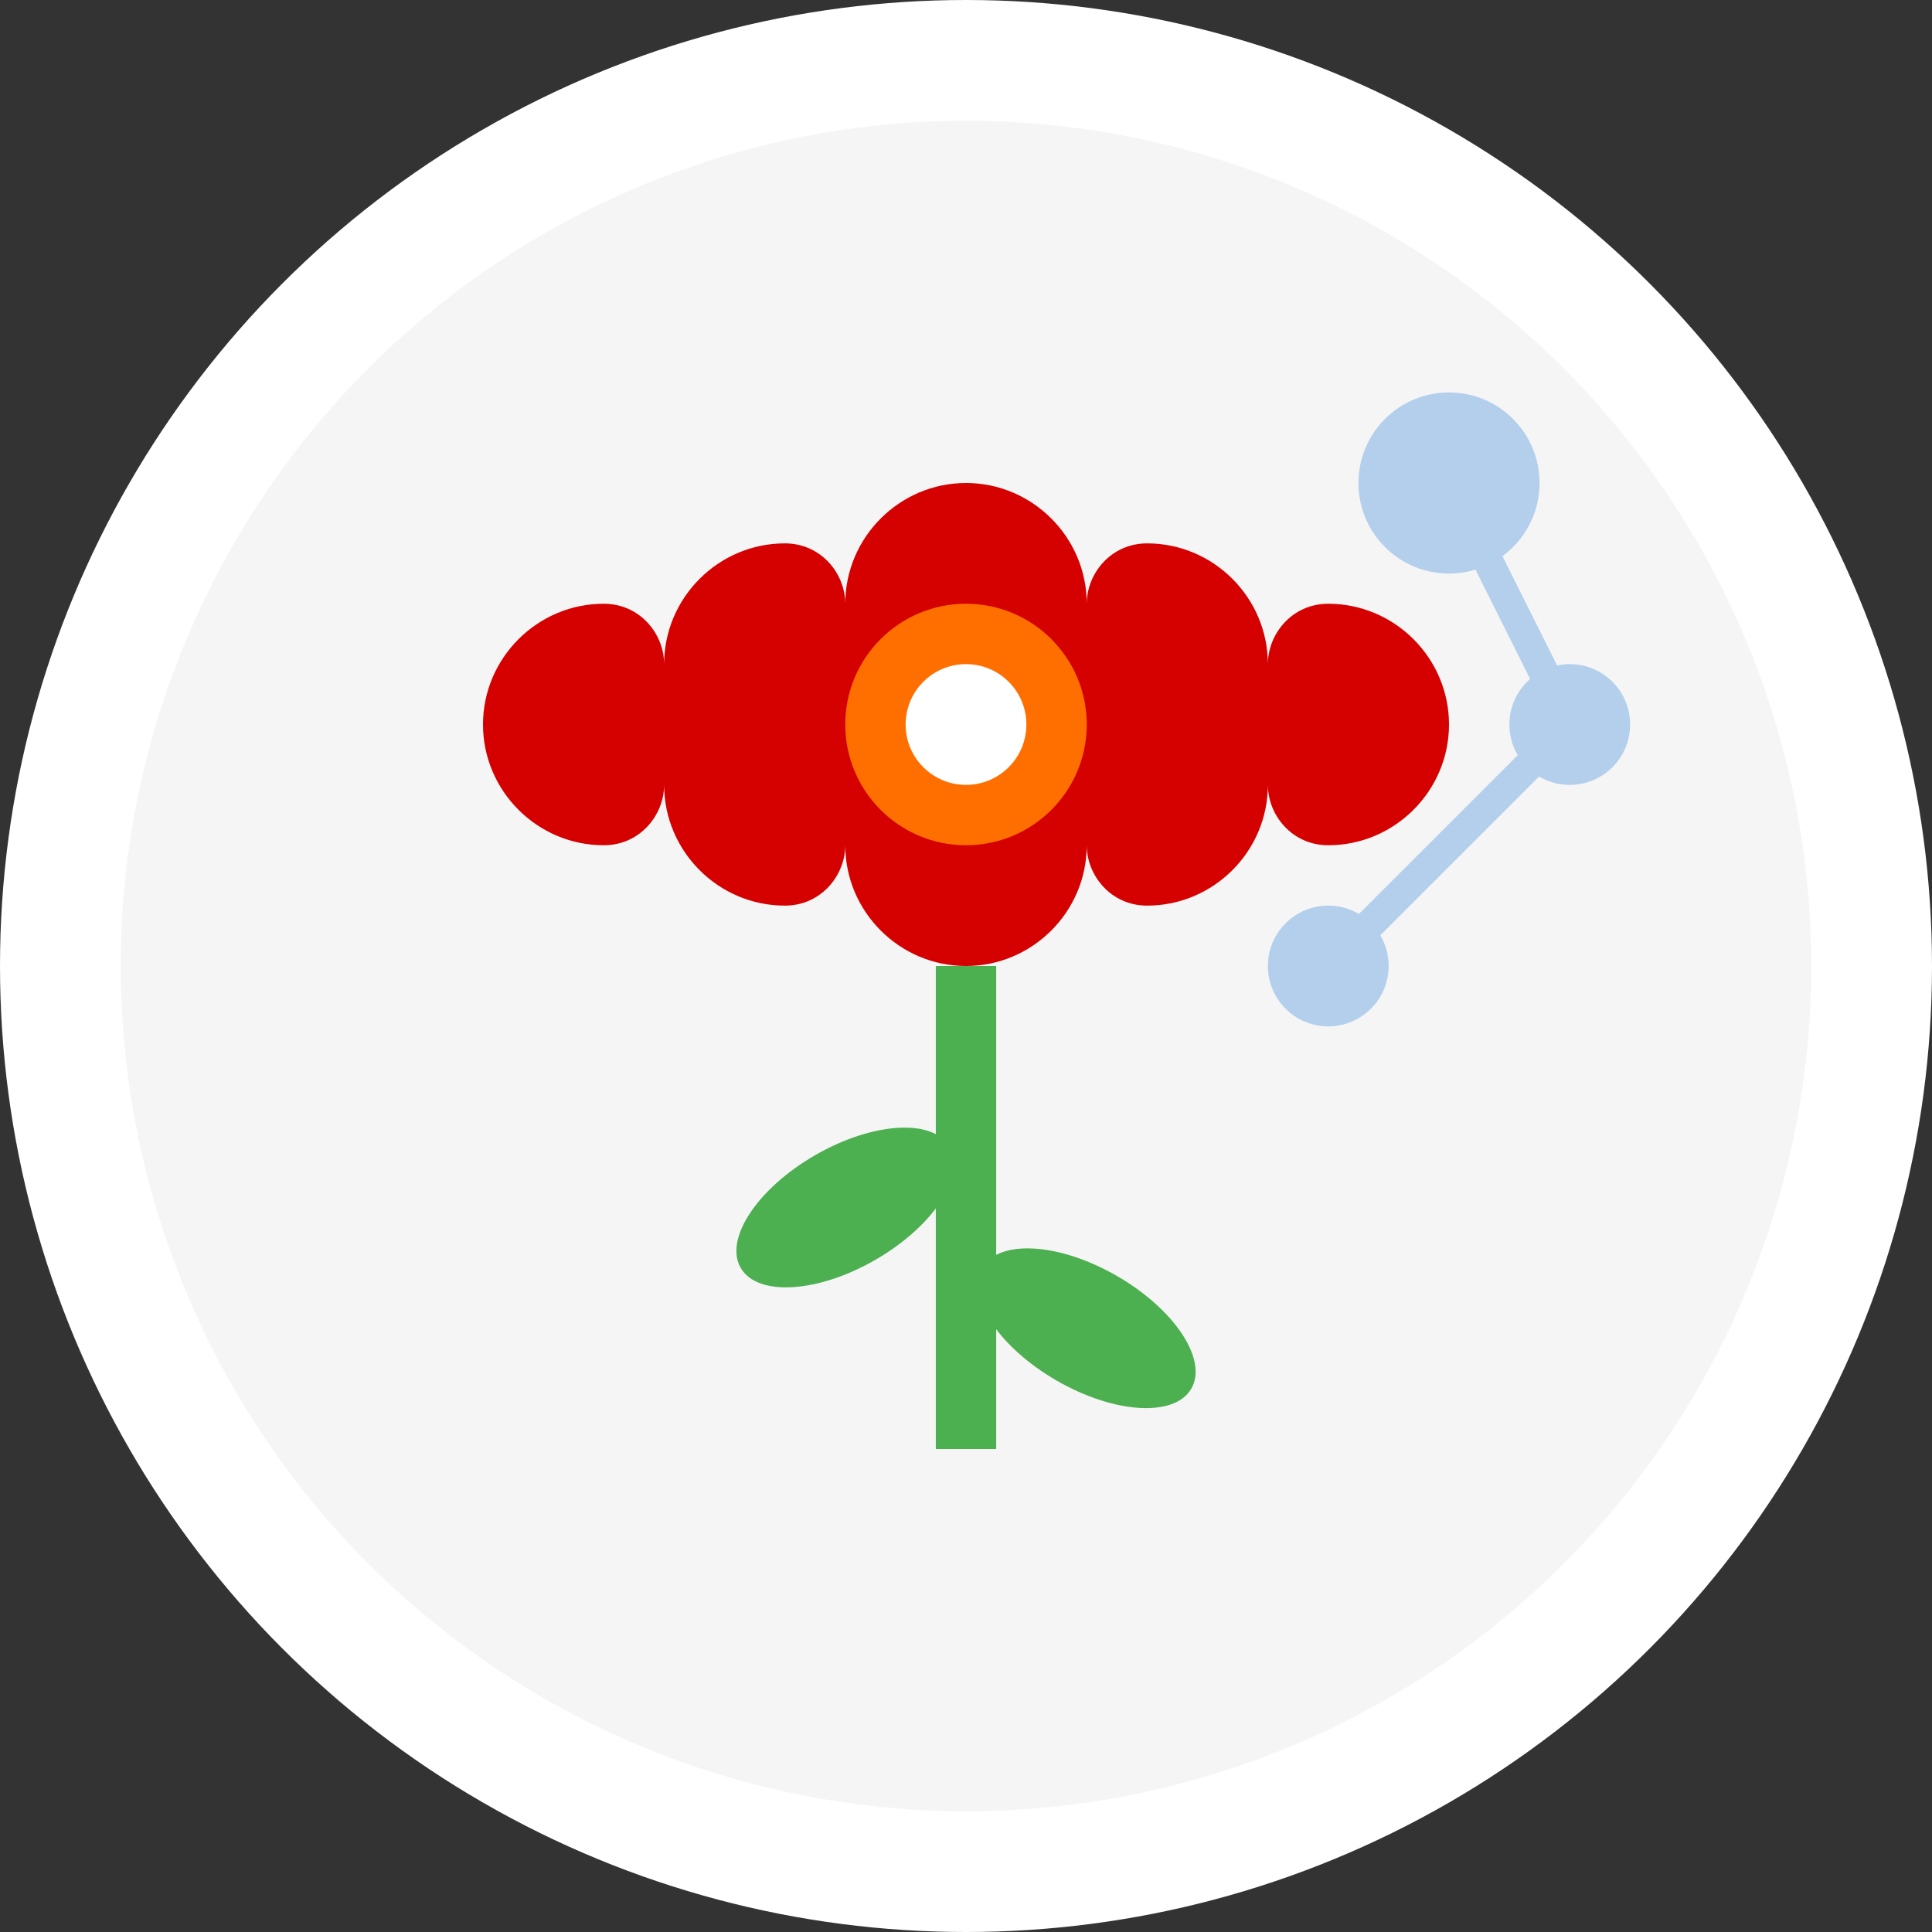
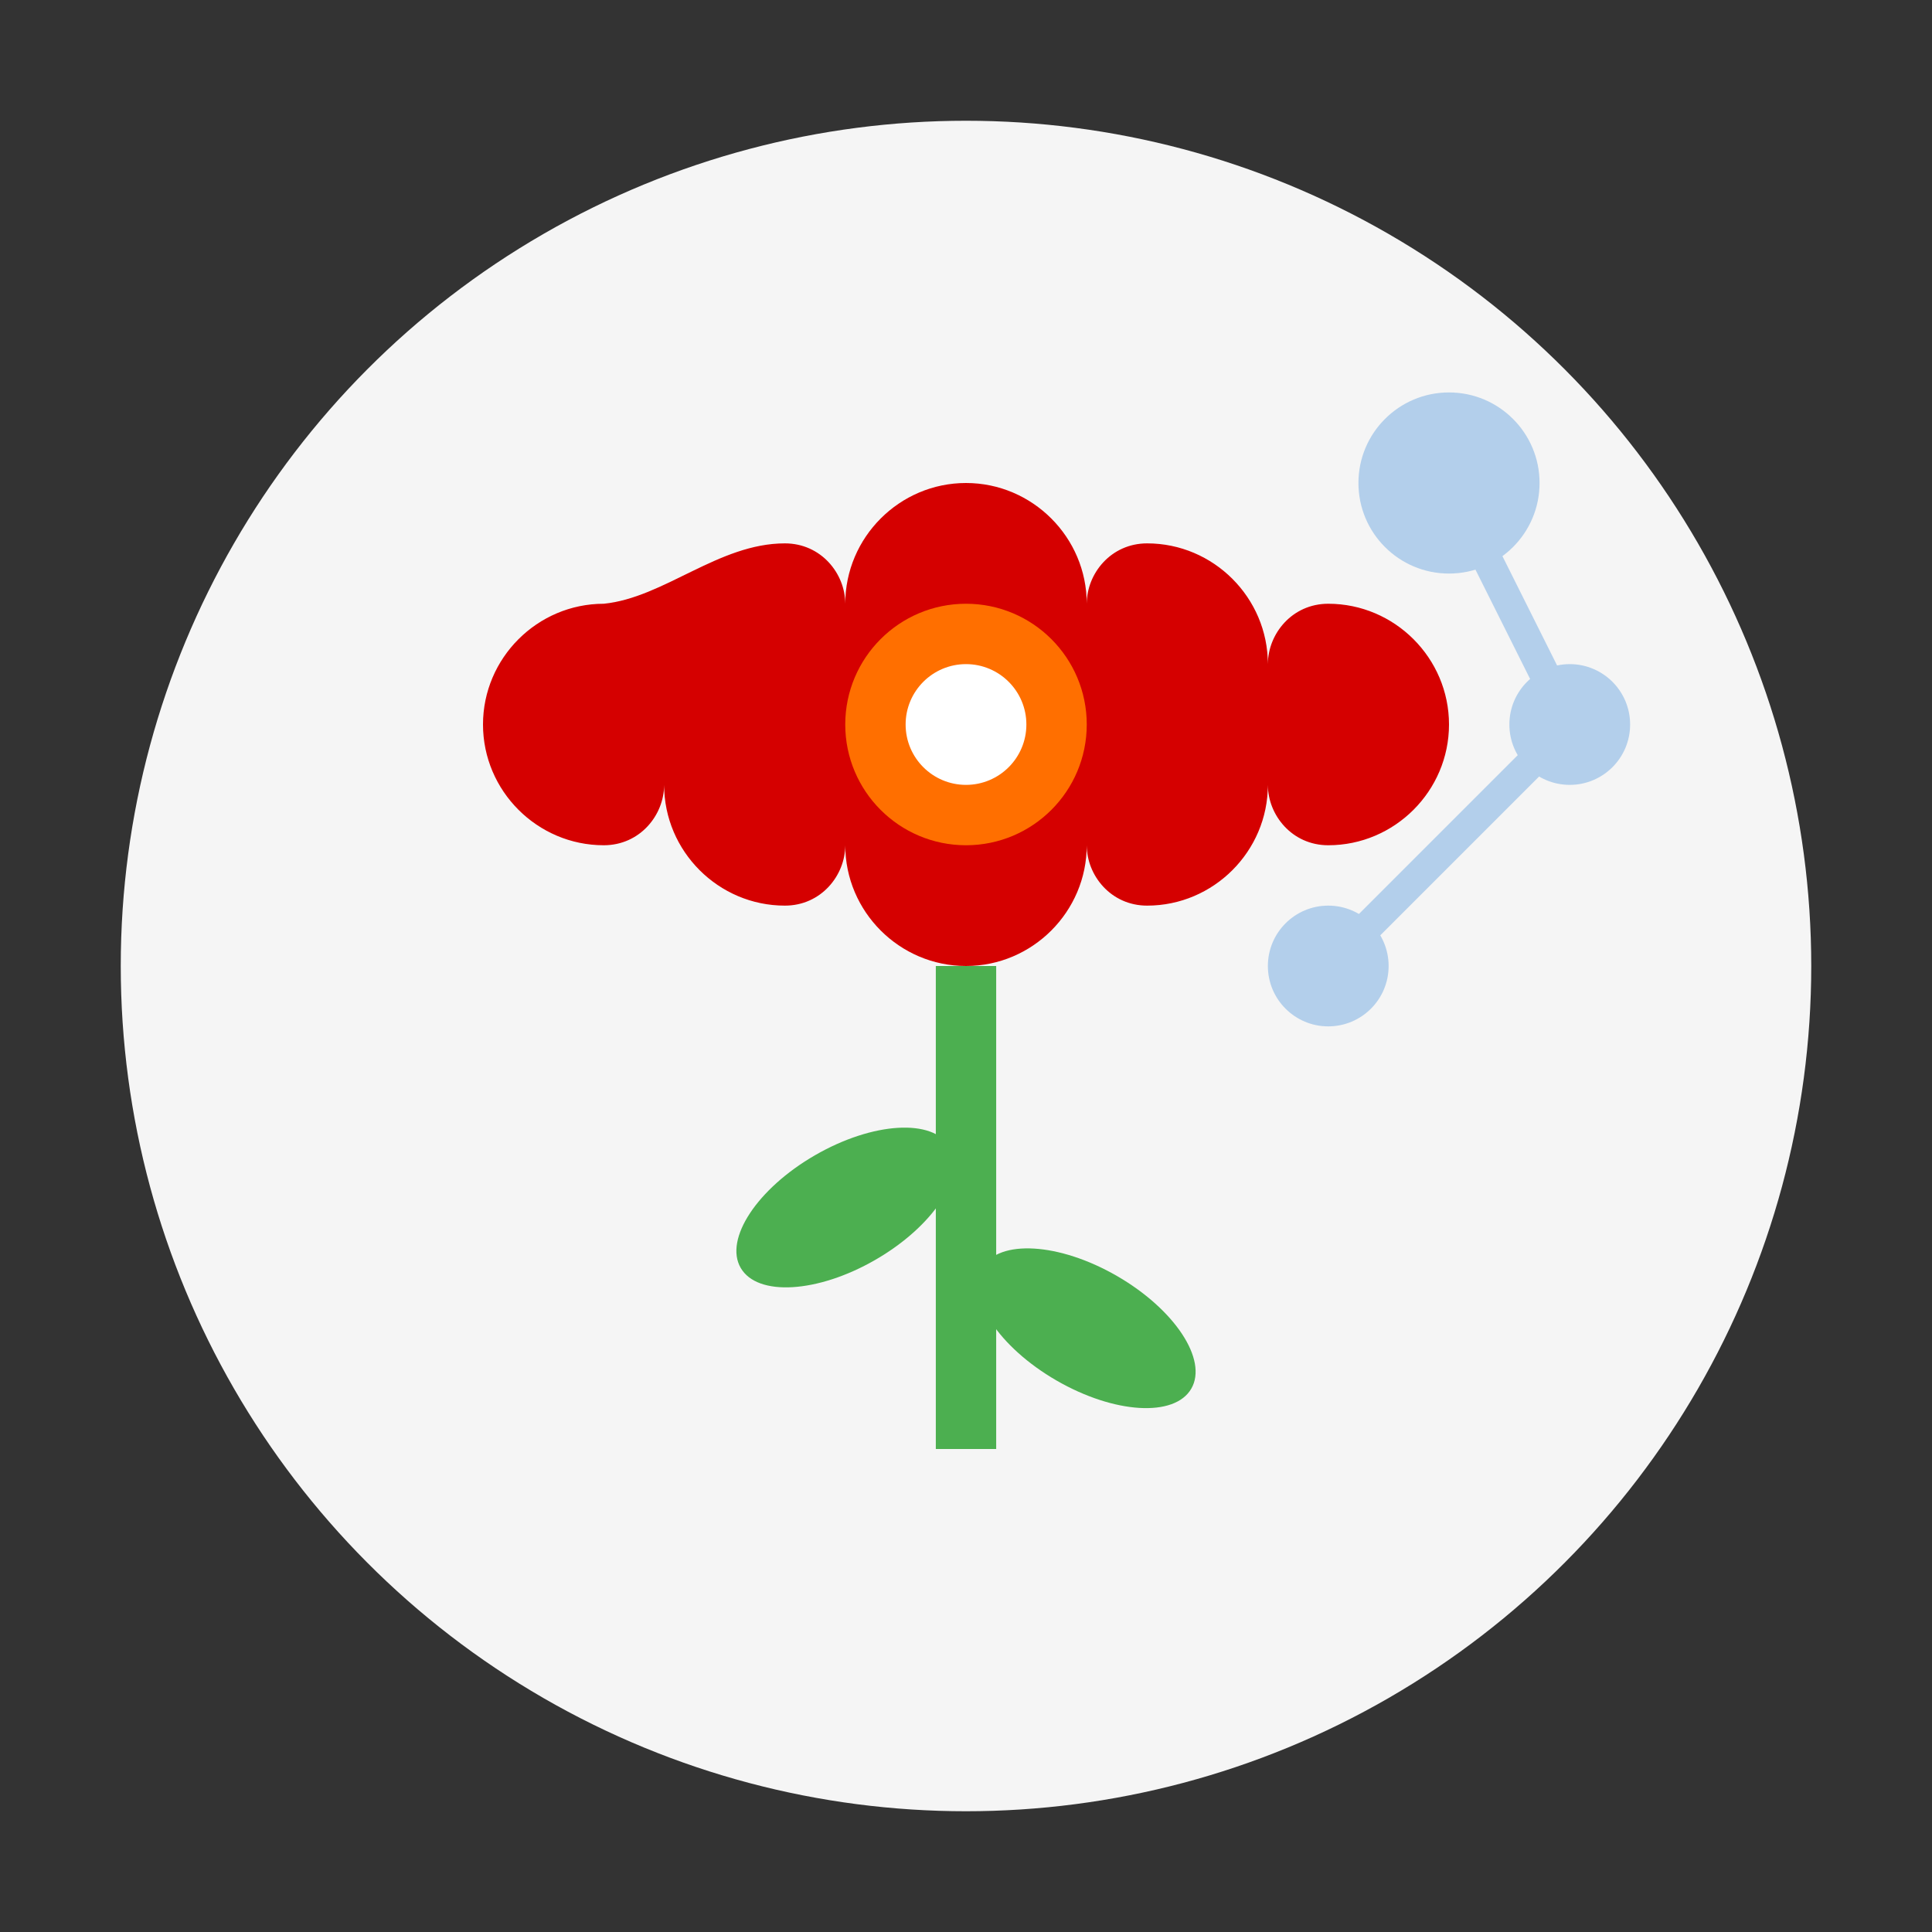
<svg xmlns="http://www.w3.org/2000/svg" width="32" height="32" viewBox="0 0 32 32" fill="none">
  <rect x="0" y="0" width="32" height="32" fill="#333333" stroke="none" />
-   <circle cx="16" cy="16" r="16" fill="#ffffff" />
  <circle cx="16" cy="16" r="14" fill="#f5f5f5" />
  <g transform="translate(8, 6)">
-     <path d="M8 2C9.1 2 10 2.9 10 4C10 3.5 10.4 3 11 3C12.1 3 13 3.9 13 5C13 4.5 13.4 4 14 4C15.1 4 16 4.9 16 6C16 7.1 15.1 8 14 8C13.4 8 13 7.5 13 7C13 8.1 12.1 9 11 9C10.4 9 10 8.5 10 8C10 9.1 9.1 10 8 10C6.9 10 6 9.1 6 8C6 8.5 5.6 9 5 9C3.9 9 3 8.1 3 7C3 7.5 2.6 8 2 8C0.9 8 0 7.1 0 6C0 4.9 0.9 4 2 4C2.6 4 3 4.5 3 5C3 3.9 3.9 3 5 3C5.6 3 6 3.5 6 4C6 2.9 6.9 2 8 2Z" fill="#d50000" />
+     <path d="M8 2C9.1 2 10 2.9 10 4C10 3.5 10.4 3 11 3C12.1 3 13 3.9 13 5C13 4.5 13.4 4 14 4C15.1 4 16 4.9 16 6C16 7.1 15.1 8 14 8C13.4 8 13 7.5 13 7C13 8.1 12.1 9 11 9C10.4 9 10 8.5 10 8C10 9.1 9.1 10 8 10C6.9 10 6 9.1 6 8C6 8.5 5.6 9 5 9C3.9 9 3 8.1 3 7C3 7.5 2.6 8 2 8C0.9 8 0 7.1 0 6C0 4.9 0.9 4 2 4C3 3.9 3.9 3 5 3C5.6 3 6 3.5 6 4C6 2.9 6.9 2 8 2Z" fill="#d50000" />
    <circle cx="8" cy="6" r="2" fill="#ff6f00" />
    <circle cx="8" cy="6" r="1" fill="#ffffff" />
    <rect x="7.5" y="10" width="1" height="8" fill="#4caf50" />
    <ellipse cx="6" cy="14" rx="2" ry="1" fill="#4caf50" transform="rotate(-30 6 14)" />
    <ellipse cx="10" cy="16" rx="2" ry="1" fill="#4caf50" transform="rotate(30 10 16)" />
  </g>
  <g opacity="0.3">
    <circle cx="24" cy="8" r="1.5" fill="#1976d2" />
    <circle cx="26" cy="12" r="1" fill="#1976d2" />
    <circle cx="22" cy="16" r="1" fill="#1976d2" />
    <line x1="24" y1="8" x2="26" y2="12" stroke="#1976d2" stroke-width="0.5" />
    <line x1="26" y1="12" x2="22" y2="16" stroke="#1976d2" stroke-width="0.5" />
  </g>
</svg>